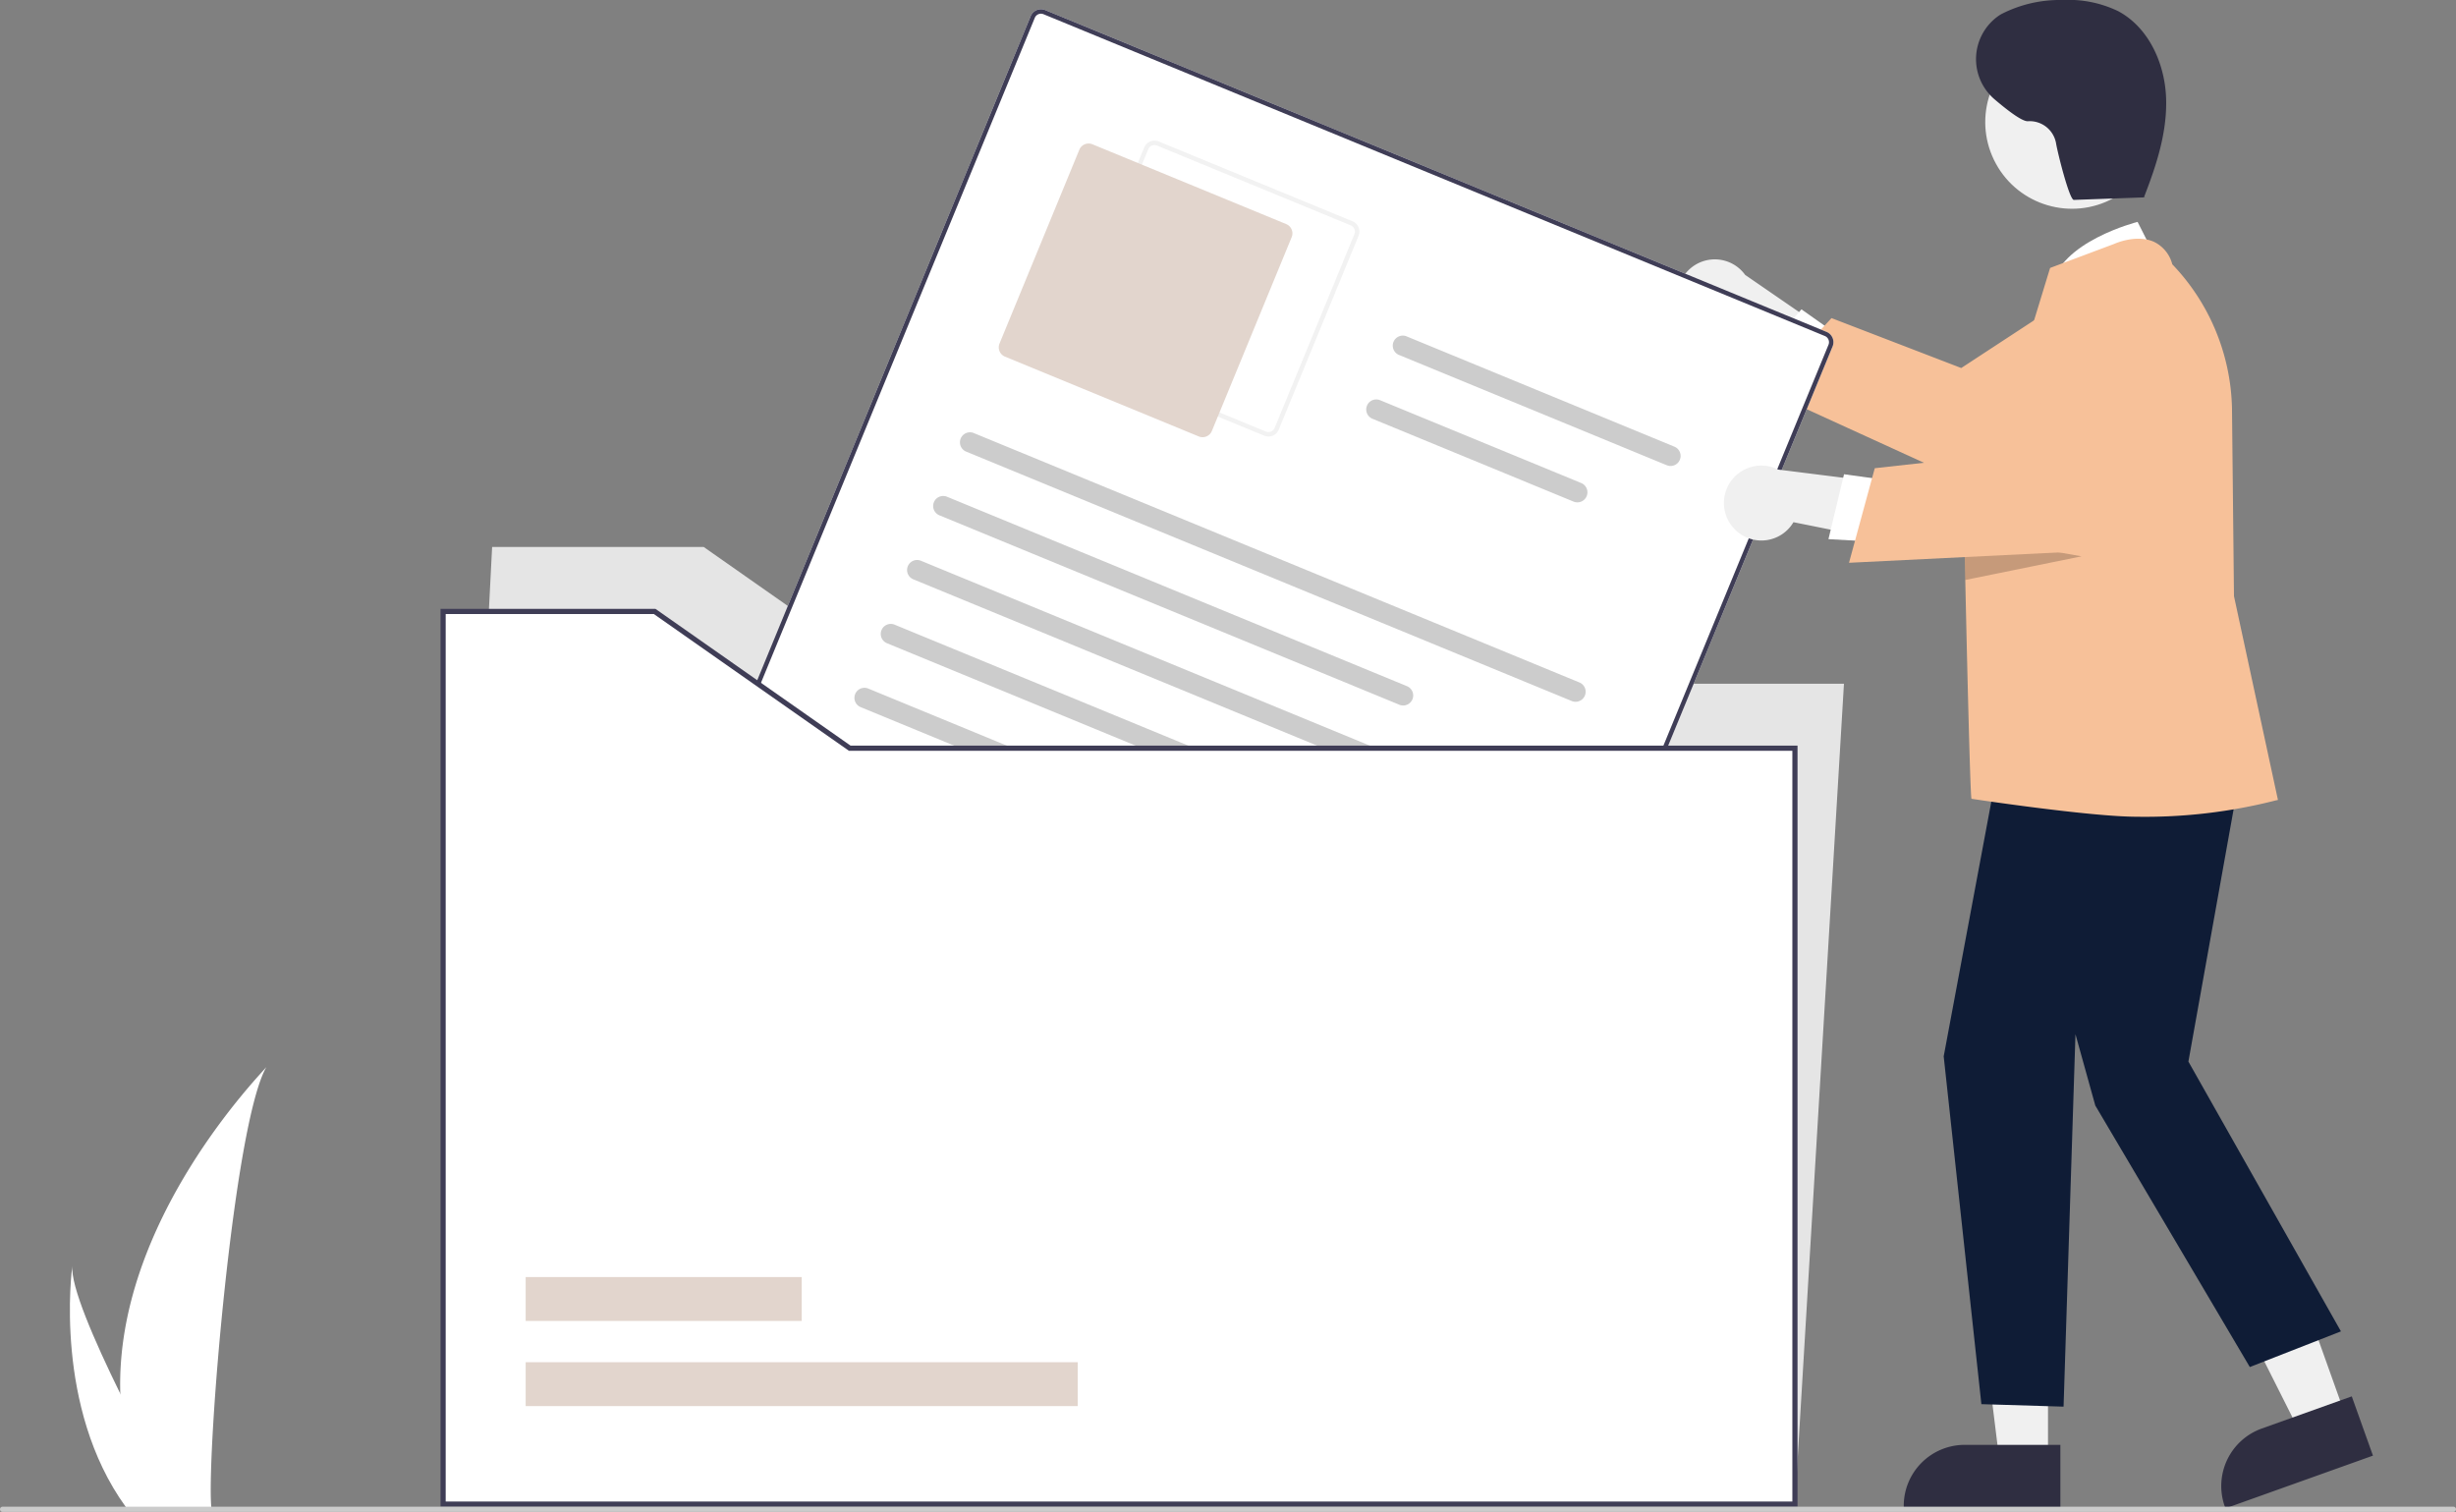
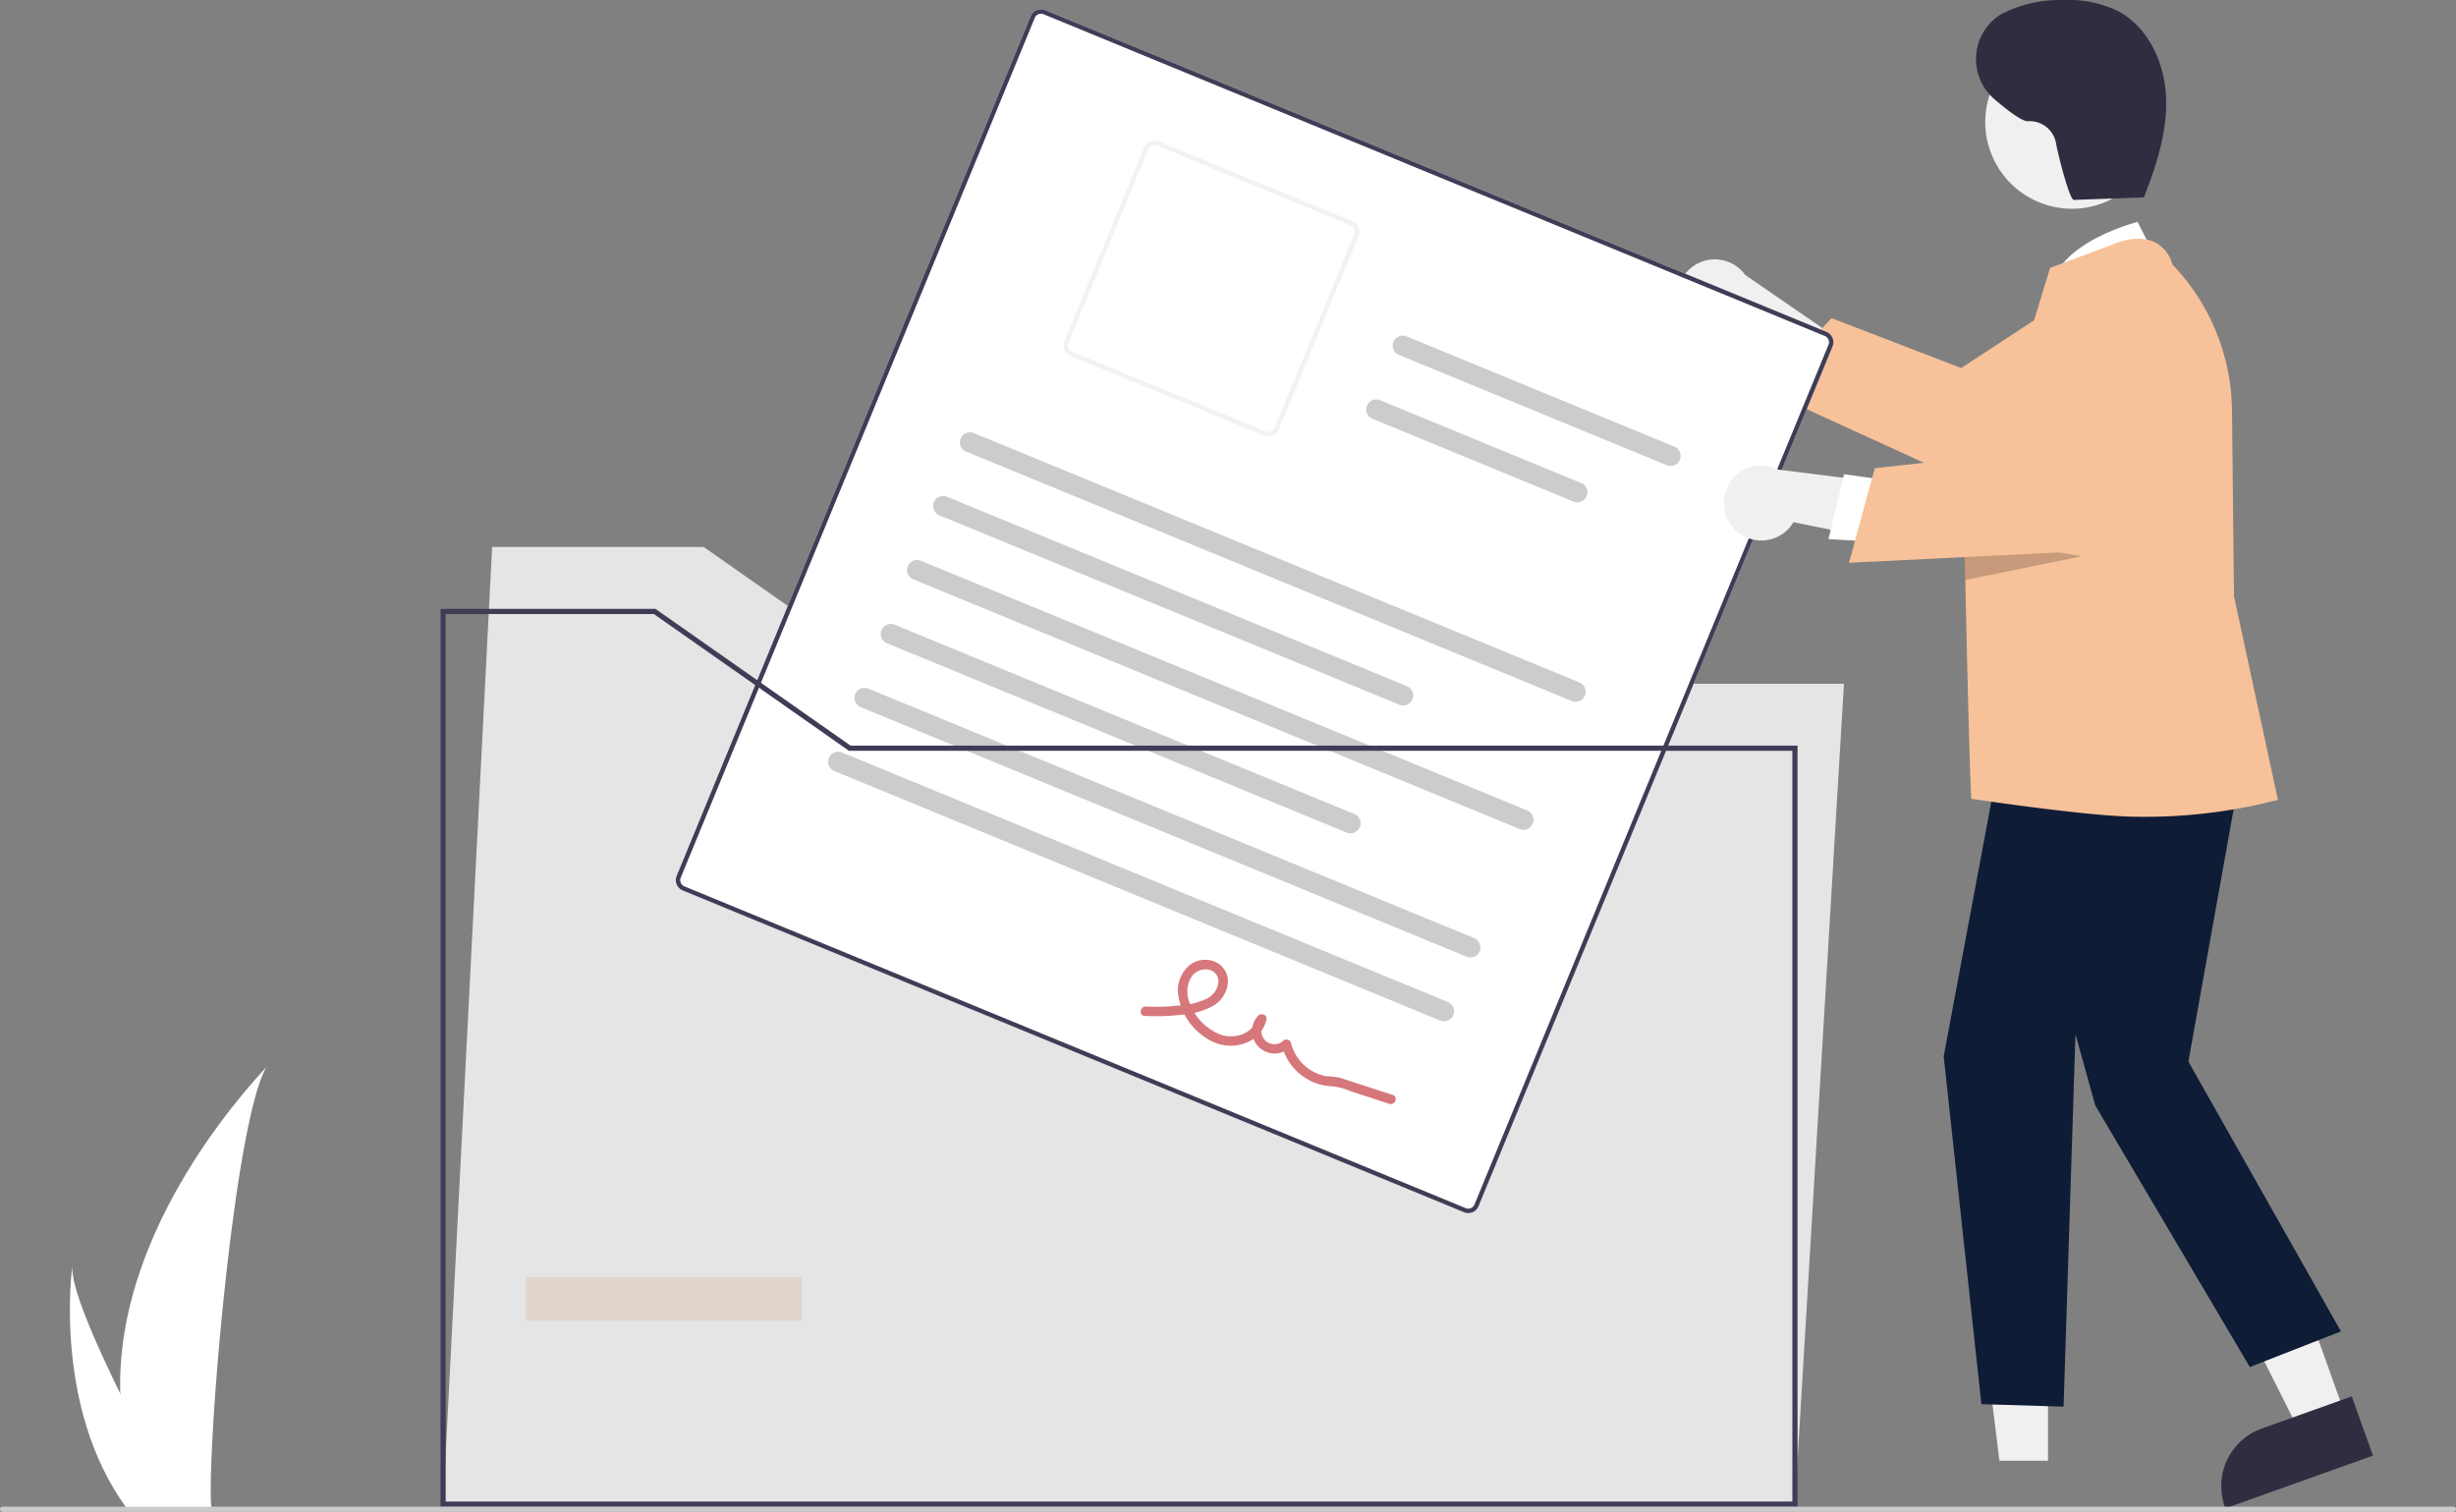
<svg xmlns="http://www.w3.org/2000/svg" id="undraw_filing_system_re_56h6" width="284.818" height="175.319">
  <rect width="100%" height="100%" fill="#808080" stroke="none" />
  <path id="Path_133" data-name="Path 133" d="M170.593 608.44a47.387 47.387 0 002.214 13.1c.03.1.063.2.1.294h8.261a10.852 10.852 0 01-.026-.294c-.551-6.332 2.6-44.414 6.393-51-.335.53-17.583 17.779-16.942 37.9z" transform="translate(-156.641 -446.814)" fill="#fff" />
  <path id="Path_134" data-name="Path 134" d="M157.558 675.535c.069.1.141.2.215.294h6.2c-.047-.084-.1-.182-.165-.294-1.024-1.848-4.054-7.372-6.867-13.1-3.022-6.155-5.8-12.543-5.563-14.855-.078.52-2.166 16.42 6.18 27.955z" transform="translate(-142.986 -500.81)" fill="#fff" />
  <path id="Path_834" data-name="Path 834" d="M774.524 263.544a4.315 4.315 0 006.3 2.037l11.961 9.595.74-7.934-11.472-7.895a4.338 4.338 0 00-7.525 4.2z" transform="translate(-579.672 -227.47)" fill="#f0f0f0" />
-   <path id="Path_835" data-name="Path 835" d="M690.886 123.057l-4.464-3.154-5.064 5.85 5.89 3.491z" transform="translate(-477.51 -84.031)" fill="#fff" />
  <path id="Path_836" data-name="Path 836" d="M815.91 268.821l15.045 5.789 14.483-9.483a7.366 7.366 0 019.513 11.088l-.13.144-22.275 11.941-24.331-11.115z" transform="translate(-603.513 -231.934)" fill="#f7c199" />
  <path id="Path_837" data-name="Path 837" d="M328.529 323H171.76l5.684-111h24.533l22.623 15.856h109.614z" transform="translate(-120.373 -148.574)" fill="#e5e5e5" />
  <path id="Path_838" data-name="Path 838" d="M477.36 300.087l-90.611-37.316a1.294 1.294 0 01-.7-1.688l41.057-99.7a1.294 1.294 0 011.688-.7L519.4 198a1.294 1.294 0 01.7 1.688l-41.057 99.7a1.294 1.294 0 01-1.688.7z" transform="translate(-307.579 -159.514)" fill="#fff" />
  <path id="Path_839" data-name="Path 839" d="M477.36 300.087l-90.611-37.316a1.294 1.294 0 01-.7-1.688l41.057-99.7a1.294 1.294 0 011.688-.7L519.4 198a1.294 1.294 0 01.7 1.688l-41.057 99.7a1.294 1.294 0 01-1.688.7zm-48.766-138.924a.776.776 0 00-1.013.422l-41.057 99.7a.777.777 0 00.422 1.013l90.611 37.316a.777.777 0 001.013-.422l41.057-99.7a.777.777 0 00-.422-1.013z" transform="translate(-307.579 -159.514)" fill="#3f3d56" />
  <path id="Path_840" data-name="Path 840" d="M559.513 245.715l-22.473-9.255a1.294 1.294 0 01-.7-1.688l9.255-22.473a1.294 1.294 0 011.688-.7l22.473 9.255a1.294 1.294 0 01.7 1.688l-9.256 22.47a1.294 1.294 0 01-1.687.703zm-12.431-33.641a.776.776 0 00-1.013.422l-9.255 22.473a.777.777 0 00.422 1.013l22.473 9.255a.777.777 0 001.013-.422l9.255-22.473a.776.776 0 00-.422-1.013z" transform="translate(-412.906 -195.193)" fill="#f2f2f2" />
-   <path id="Path_841" data-name="Path 841" d="M534.339 246.6l-22.473-9.255a1.165 1.165 0 01-.633-1.519l9.255-22.473a1.165 1.165 0 011.519-.633l22.473 9.255a1.165 1.165 0 01.633 1.519l-9.255 22.473a1.165 1.165 0 01-1.519.633z" transform="translate(-395.32 -195.989)" fill="#e2d5cd" />
  <path id="Path_842" data-name="Path 842" d="M567.016 355.7l-70.289-28.947a1.164 1.164 0 01.886-2.152l70.287 28.943a1.164 1.164 0 01-.886 2.152z" transform="translate(-384.71 -274.394)" fill="#ccc" />
  <path id="Path_843" data-name="Path 843" d="M539.839 373.477l-53.314-21.956a1.164 1.164 0 11.886-2.152l53.314 21.956a1.163 1.163 0 11-.886 2.152z" transform="translate(-377.56 -291.755)" fill="#ccc" />
  <path id="Path_844" data-name="Path 844" d="M695.58 302.092l-31.08-12.8a1.164 1.164 0 01.886-2.152l31.08 12.8a1.163 1.163 0 11-.886 2.152z" transform="translate(-502.289 -248.144)" fill="#ccc" />
  <path id="Path_845" data-name="Path 845" d="M677.621 323.67l-23.321-9.605a1.163 1.163 0 01.886-2.152l23.324 9.605a1.163 1.163 0 11-.886 2.152z" transform="translate(-495.139 -265.505)" fill="#ccc" />
  <path id="Path_846" data-name="Path 846" d="M546.612 405.241l-70.289-28.947a1.163 1.163 0 11.886-2.152l70.291 28.947a1.164 1.164 0 11-.886 2.152z" transform="translate(-370.41 -309.116)" fill="#ccc" />
  <path id="Path_847" data-name="Path 847" d="M519.435 423.023l-53.314-21.956a1.163 1.163 0 11.886-2.152l53.314 21.956a1.163 1.163 0 11-.886 2.152z" transform="translate(-363.26 -326.477)" fill="#ccc" />
  <path id="Path_848" data-name="Path 848" d="M526.208 454.786l-70.289-28.947a1.163 1.163 0 11.886-2.152l70.289 28.947a1.164 1.164 0 01-.886 2.152z" transform="translate(-356.111 -343.839)" fill="#ccc" />
  <path id="Path_849" data-name="Path 849" d="M516.006 479.558l-70.289-28.947a1.163 1.163 0 11.886-2.152l70.289 28.947a1.164 1.164 0 01-.886 2.152z" transform="translate(-348.961 -361.2)" fill="#ccc" />
  <path id="Path_850" data-name="Path 850" d="M566.632 535.525a25.33 25.33 0 004.217-.129 9.115 9.115 0 003.678-1.013 3.5 3.5 0 001.742-2.643 2.46 2.46 0 00-1.488-2.494 2.935 2.935 0 00-2.977.417 3.877 3.877 0 00-1.331 3.1 7.135 7.135 0 004.057 5.756c2.37 1.122 5.606.169 6.213-2.594.126-.575-.656-.774-.984-.405a2.609 2.609 0 003.642 3.724l-.881-.363a6.279 6.279 0 004.319 4.562 5.826 5.826 0 001.607.245 6.86 6.86 0 011.974.54l4.561 1.486c.671.219 1.1-.8.42-1.02l-4.13-1.346c-.688-.224-1.375-.455-2.065-.673a12.251 12.251 0 00-1.549-.163 5.172 5.172 0 01-4.045-3.783.558.558 0 00-.881-.363 1.51 1.51 0 11-2.1-2.17l-.984-.405c-.392 1.782-2.566 2.451-4.133 1.936a6.261 6.261 0 01-3.781-4.01 3.234 3.234 0 01.235-2.574 1.928 1.928 0 012.02-.989 1.383 1.383 0 011.182 1.517 2.474 2.474 0 01-1.378 1.874 8.942 8.942 0 01-3.263.781 23.58 23.58 0 01-3.762.107c-.7-.035-.846 1.06-.134 1.1z" transform="translate(-433.877 -417.717)" fill="#d6777b" />
-   <path id="Path_851" data-name="Path 851" d="M328.529 252.856v87.659H171.76V237h24.533l22.621 15.856z" transform="translate(-120.373 -166.095)" fill="#fff" />
-   <path id="Rectangle_185" data-name="Rectangle 185" transform="translate(60.961 157.966)" fill="#e2d5cd" d="M0 0h64.024v5.086H0z" />
  <path id="Rectangle_186" data-name="Rectangle 186" transform="translate(60.961 148.093)" fill="#e2d5cd" d="M0 0h32.012v5.086H0z" />
  <path id="Path_852" data-name="Path 852" d="M452.128 497.114H294.76V393h24.926l22.622 15.856h109.82zm-156.77-.6h156.171v-87.059h-109.41L319.5 393.6h-24.142z" transform="translate(-243.672 -322.394)" fill="#3f3d56" />
  <path id="Path_853" data-name="Path 853" d="M873.676 500.707l-5.3 1.9-9.837-19.558 7.829-2.8z" transform="translate(-601.68 -336.567)" fill="#f0f0f0" />
  <path id="Path_854" data-name="Path 854" d="M985.492 711.217l-.077-.216a7.078 7.078 0 014.278-9.037l10.447-3.734 2.457 6.874z" transform="translate(-727.409 -536.306)" fill="#2f2e41" />
  <path id="Path_855" data-name="Path 855" d="M774.375 515.274h-5.633l-2.68-21.728h8.314z" transform="translate(-536.873 -345.888)" fill="#f0f0f0" />
-   <path id="Path_856" data-name="Path 856" d="M880.1 724.324h-18.163v-.23a7.07 7.07 0 017.07-7.07H880.1z" transform="translate(-641.162 -549.477)" fill="#2f2e41" />
  <path id="Path_857" data-name="Path 857" d="M931.7 247.847l-2.45-4.841s-9.127 2.287-9.956 7.576z" transform="translate(-681.358 -217.275)" fill="#fff" />
  <path id="Path_858" data-name="Path 858" d="M788.472 285.046l-6.662 37.179 17.69 31.285-10.568 4.135-17.92-30.326-2.3-8.271-1.379 43.191-9.531-.289-4.37-40.33 7.009-37.492z" transform="translate(-528.024 -199.122)" fill="#0f1c36" />
  <path id="Path_859" data-name="Path 859" d="M916.753 290.972l-.23-21.8a24.906 24.906 0 00-6.924-16.68 3.981 3.981 0 00-2.115-2.6c-2.027-.919-4.506.184-4.611.233l-7.437 2.788-.035.1c-.079.233-7.583 24.858-9.467 31.038-.268.887-.423 1.394-.423 1.394s.029 1.429.082 3.652c.166 7.641.56 24.663.717 25.377 0 0 13.737 2.082 19.177 2.082a61.3 61.3 0 0016.141-1.9l.225-.047z" transform="translate(-657.683 -221.845)" fill="#f7c199" />
  <circle id="Ellipse_94" data-name="Ellipse 94" cx="10.055" cy="10.055" r="10.055" transform="rotate(-28.663 133.187 -438.471)" fill="#f0f0f0" />
  <path id="Path_860" data-name="Path 860" d="M899.078 367.235l-13.486 2.742c-.052-2.222-.082-3.652-.082-3.652l.423-1.394z" transform="translate(-657.683 -302.723)" opacity=".2" />
  <path id="Path_861" data-name="Path 861" d="M793.771 345.106a4.315 4.315 0 006.527-1.086l15.033 3.02-2.991-7.386-13.817-1.735a4.338 4.338 0 00-4.752 7.187z" transform="translate(-592.314 -283.467)" fill="#f0f0f0" />
  <path id="Path_862" data-name="Path 862" d="M715.972 184.568l-5.415-.748-1.806 7.524 6.836.391z" transform="translate(-496.708 -128.825)" fill="#fff" />
  <path id="Path_863" data-name="Path 863" d="M843.7 290.2l16.022-1.778 8.5-15.081a7.366 7.366 0 0113.546 5.472l-.049.187-14.289 20.848-26.717 1.318z" transform="translate(-626.287 -235.905)" fill="#f7c199" />
  <path id="Path_864" data-name="Path 864" d="M909.65 179.882l-8.346.3c-.509.018-1.889-5.472-2.07-6.611a3.108 3.108 0 00-3.242-2.515c-.625.059-2.2-1.108-3.826-2.49a6.13 6.13 0 01.465-9.769q.139-.091.273-.166a14.851 14.851 0 017.091-1.63 13.26 13.26 0 016.463 1.3c3.509 1.885 5.376 6 5.54 9.985s-1.112 7.871-2.56 11.582" transform="translate(-660.804 -157)" fill="#2f2e41" />
  <path id="Path_865" data-name="Path 865" d="M408.519 741.6H124.3a.3.3 0 110-.6h284.219a.3.3 0 110 .6z" transform="translate(-124 -566.28)" fill="#cbcbcb" />
</svg>